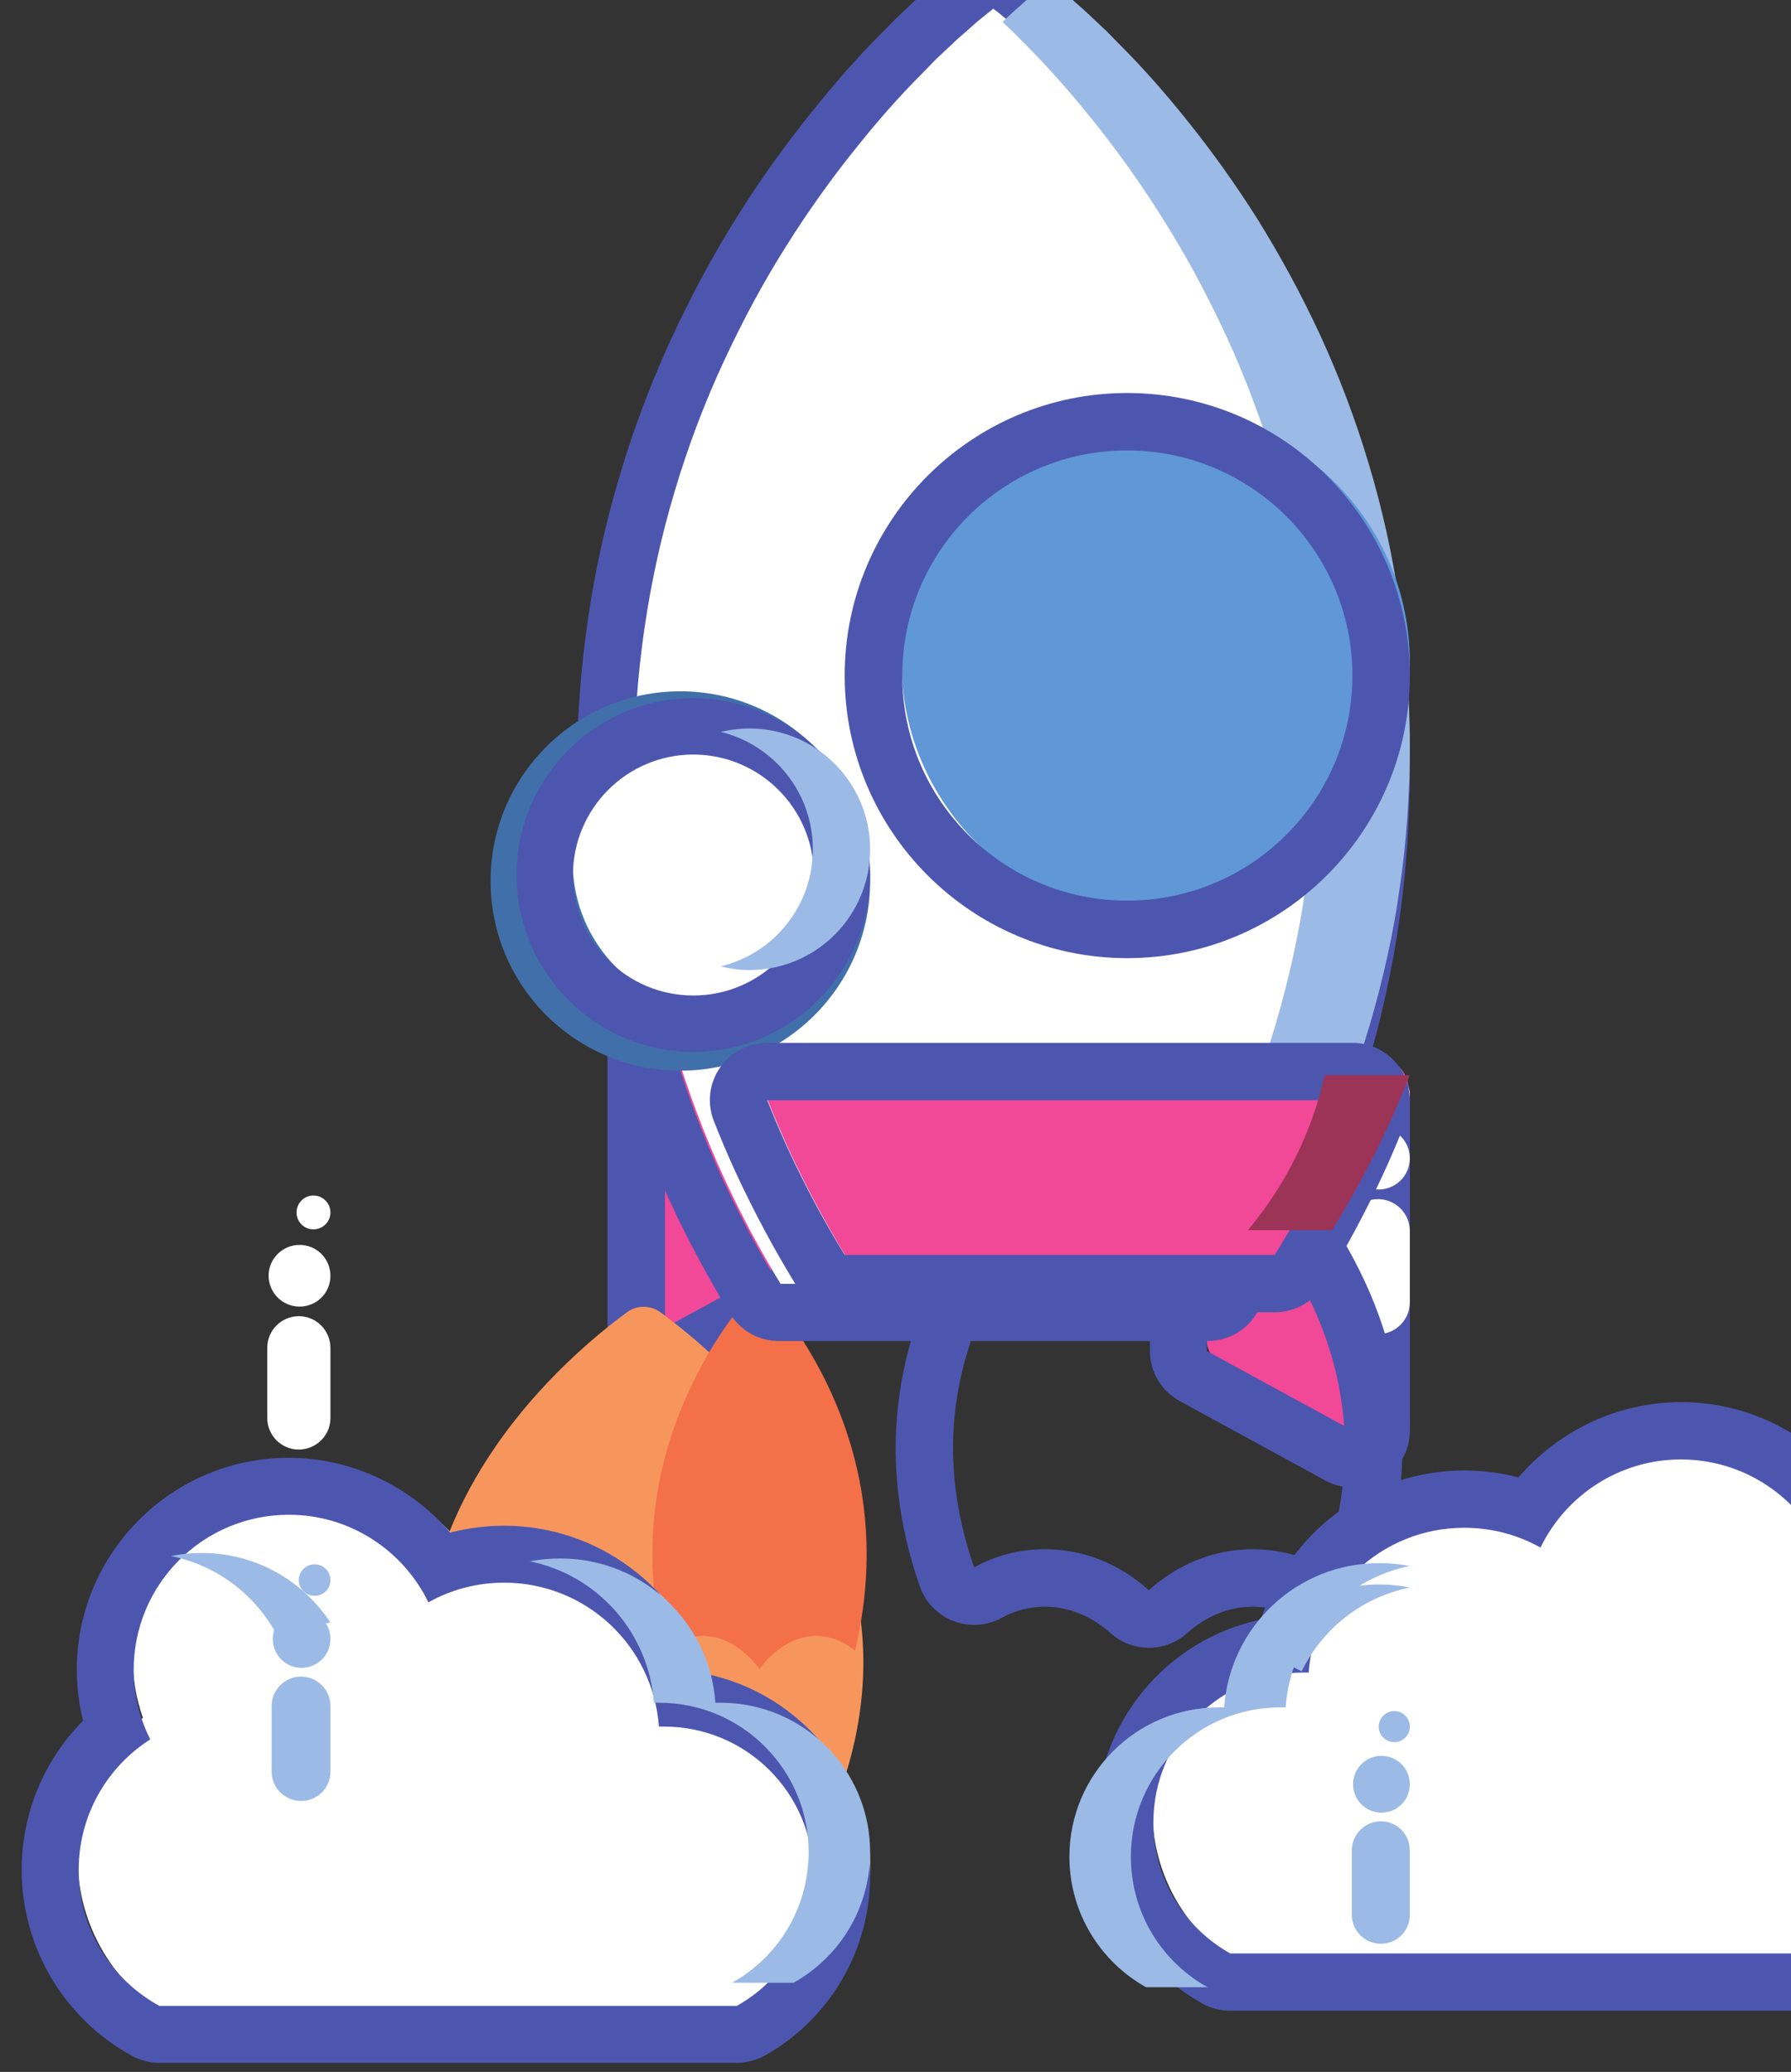
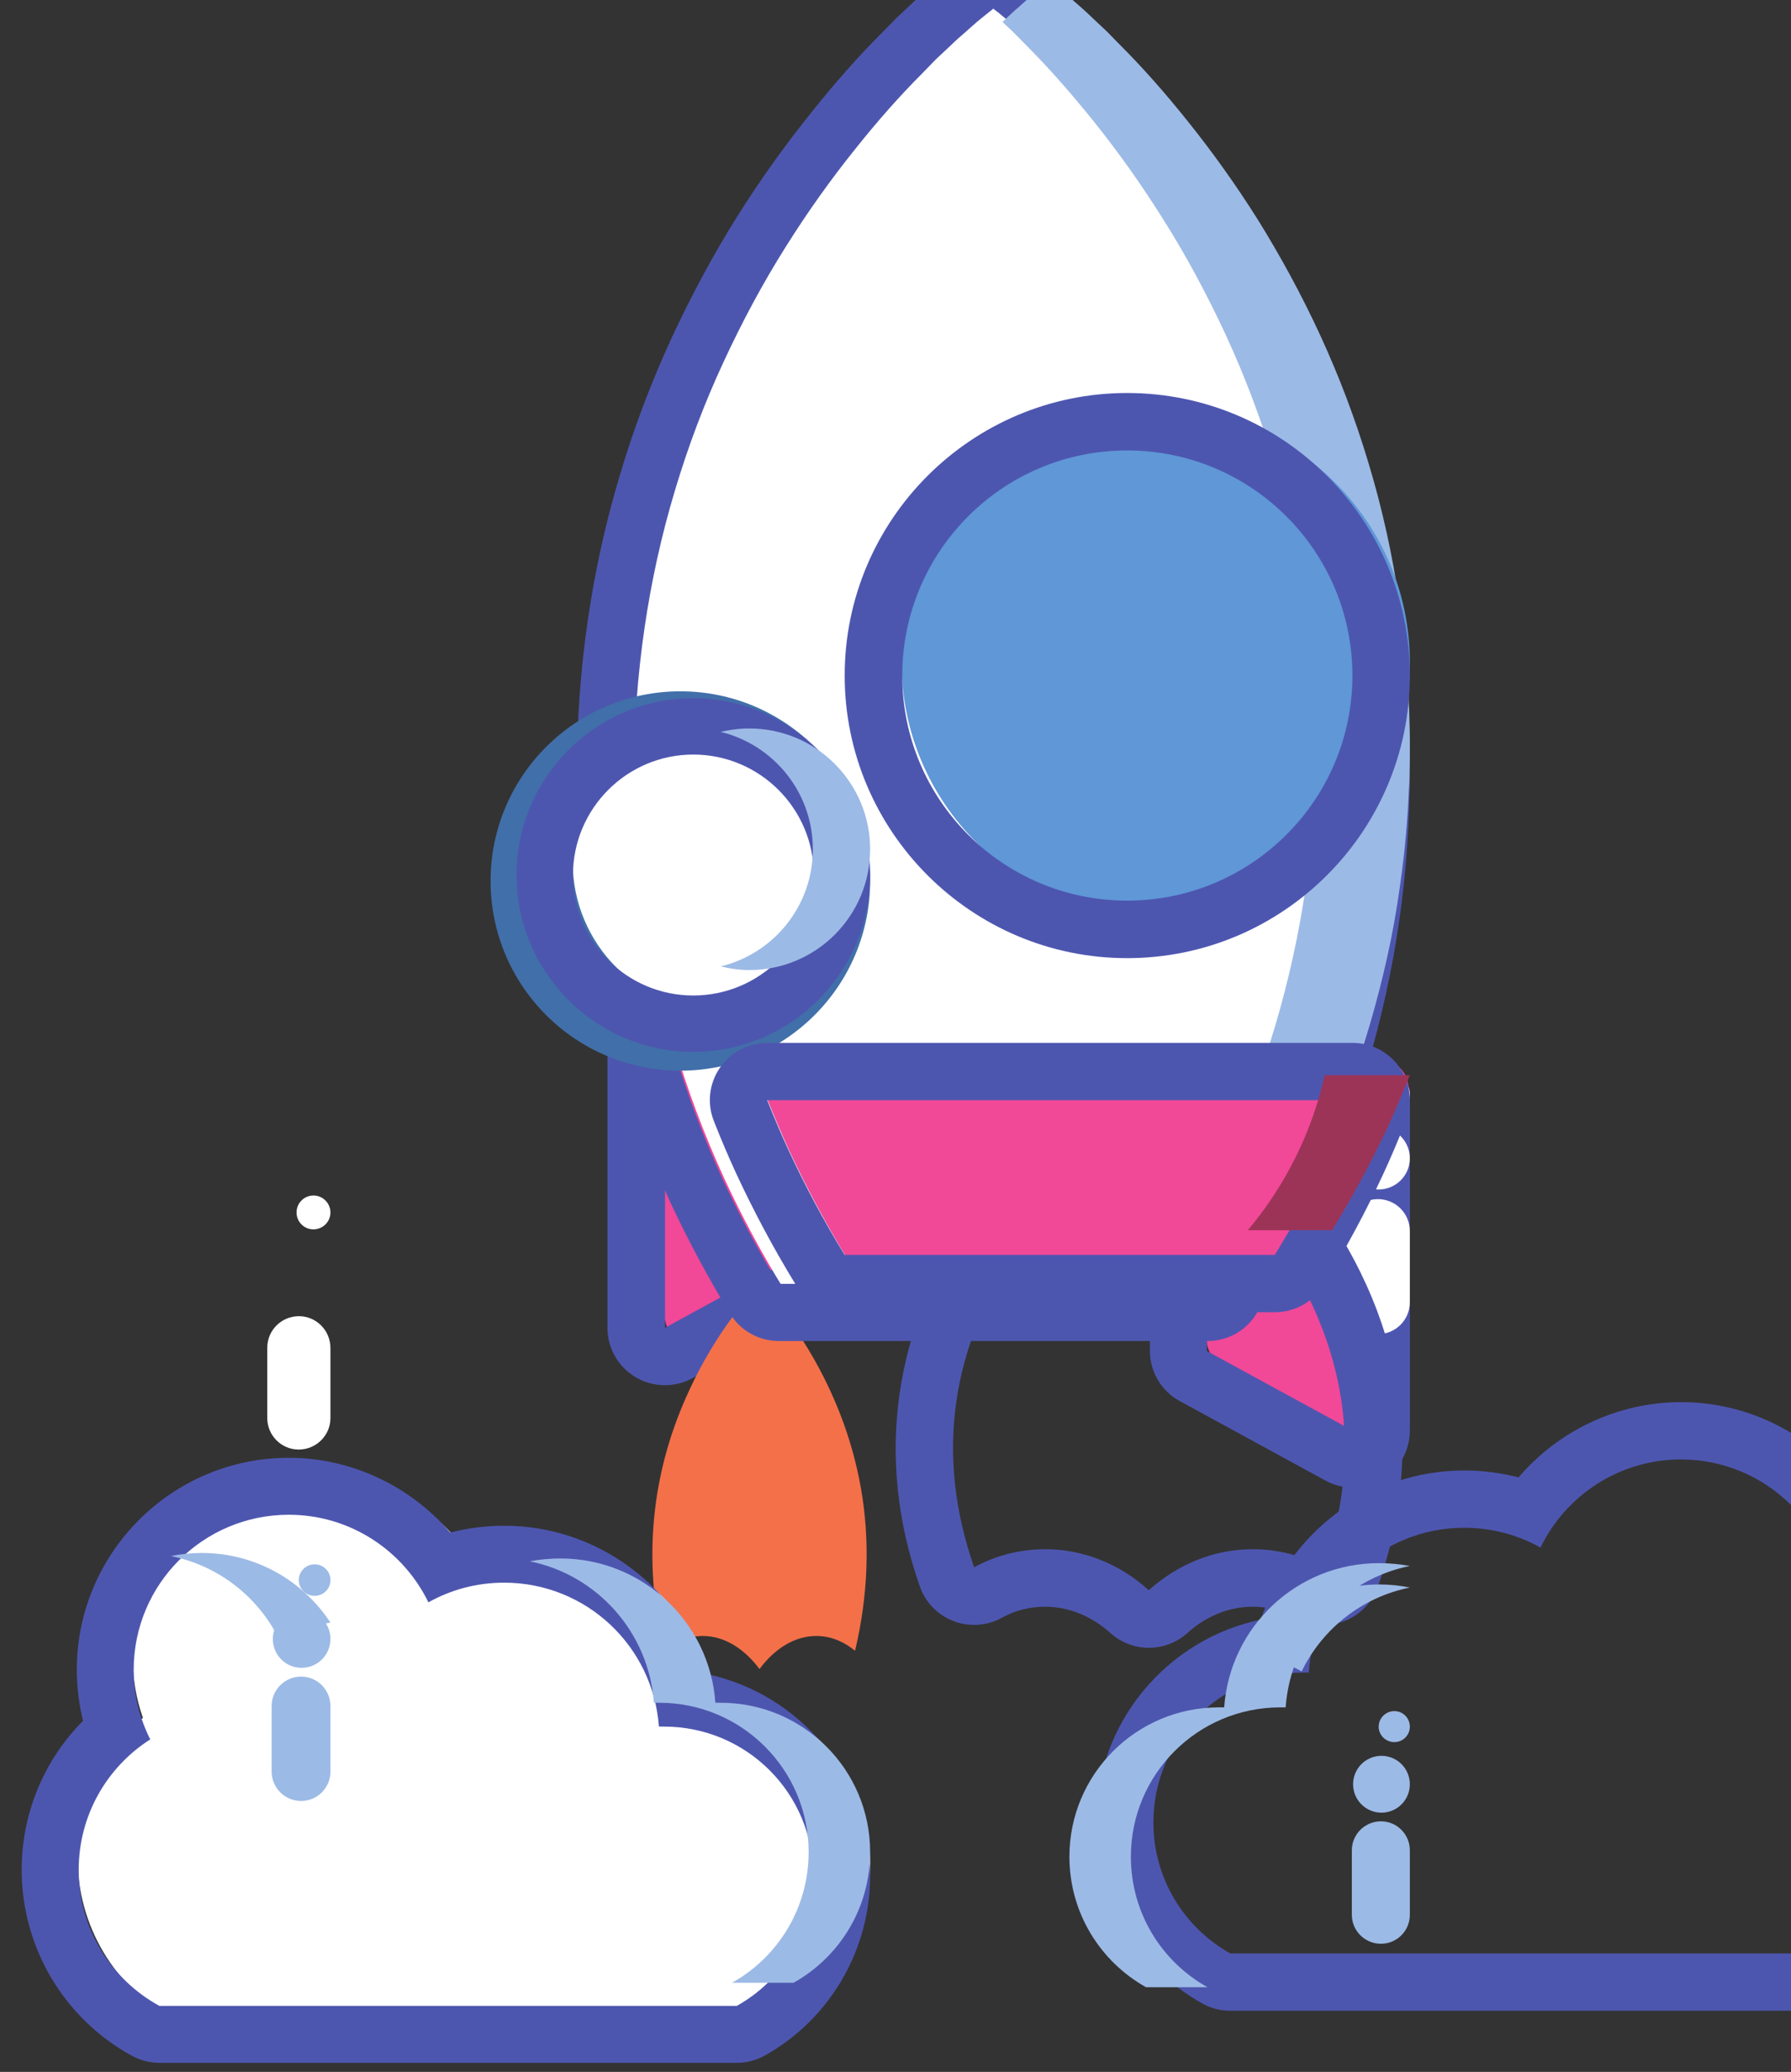
<svg xmlns="http://www.w3.org/2000/svg" xmlns:ns1="http://www.inkscape.org/namespaces/inkscape" xmlns:ns2="http://sodipodi.sourceforge.net/DTD/sodipodi-0.dtd" width="54.092mm" height="62.571mm" viewBox="0 0 54.092 62.571" version="1.1" id="svg6188" ns1:version="0.92.4 (5da689c313, 2019-01-14)" ns2:docname="launch.svg">
  <rect x="0" y="0" width="54.092" height="62.571" fill="#333333" stroke="none" />
  <defs id="defs6182" />
  <g ns1:label="Layer 1" ns1:groupmode="layer" id="layer1" transform="translate(-78.788,-117.548)">
    <g id="g1458" transform="matrix(0.042,0,0,-0.042,-563.232,448.732)">
      <path d="m 16279.5,6844.71 c -3.4,0 -6.7,0.84 -9.8,2.49 l -105.2,57.39 c -6.7,3.58 -10.7,10.47 -10.7,17.99 v 233.08 c 0,7.25 3.8,13.89 10,17.6 3.2,1.9 6.8,2.9 10.4,2.9 3.4,0 6.7,-0.83 9.8,-2.54 l 105.2,-57.25 c 6.7,-3.57 10.8,-10.47 10.8,-17.96 v -233.25 c 0,-7.22 -3.8,-13.92 -10.1,-17.57 -3.2,-1.93 -6.8,-2.88 -10.4,-2.88" style="fill:#f14897;fill-opacity:1;fill-rule:nonzero;stroke:none" id="path1460" ns1:connector-curvature="0" />
    </g>
    <g id="g1462" transform="matrix(0.042,0,0,-0.042,-563.232,448.732)">
      <path d="m 16154,7187.6 c -7.3,0 -14.5,-1.93 -21,-5.73 -12.4,-7.38 -19.9,-20.7 -19.9,-35.17 v -232.79 c 0,-14.99 8.2,-28.76 21.3,-35.92 l 105.1,-57.34 c 6.2,-3.32 12.9,-4.95 19.6,-4.95 7.2,0 14.4,1.87 20.9,5.71 12.4,7.38 20,20.76 20,35.16 v 232.95 c 0,14.99 -8.1,28.73 -21.3,35.89 l -105.2,57.21 c -6,3.35 -12.8,4.98 -19.5,4.98 z m 0,-40.9 105.1,-57.18 v -232.95 l -105.1,57.34 v 232.79" style="fill:#4d56af;fill-opacity:1;fill-rule:nonzero;stroke:none" id="path1464" ns1:connector-curvature="0" />
    </g>
    <g id="g1466" transform="matrix(0.042,0,0,-0.042,-563.232,448.732)">
      <path d="m 16300,7052.49 c 0,-12.47 -10.1,-22.45 -22.5,-22.45 -12.5,0 -22.5,9.98 -22.5,22.45 0,12.38 10,22.45 22.5,22.45 12.4,0 22.5,-10.07 22.5,-22.45" style="fill:#ffffff;fill-opacity:1;fill-rule:nonzero;stroke:none" id="path1468" ns1:connector-curvature="0" />
    </g>
    <g id="g1470" transform="matrix(0.042,0,0,-0.042,-563.232,448.732)">
      <path d="m 16300,7098.41 c 0,-6.79 -5.6,-12.29 -12.3,-12.29 -6.8,0 -12.4,5.5 -12.4,12.29 0,6.79 5.6,12.36 12.4,12.36 6.7,0 12.3,-5.57 12.3,-12.36" style="fill:#ffffff;fill-opacity:1;fill-rule:nonzero;stroke:none" id="path1472" ns1:connector-curvature="0" />
    </g>
    <g id="g1474" transform="matrix(0.042,0,0,-0.042,-563.232,448.732)">
      <path d="m 16300,6948.97 c 0,-12.68 -10.3,-22.97 -22.9,-22.91 v 0 c -12.8,0 -23,10.23 -23,22.91 v 51.16 c 0,12.74 10.2,22.98 23,22.98 v 0 c 12.6,0 22.9,-10.24 22.9,-22.98 v -51.16" style="fill:#ffffff;fill-opacity:1;fill-rule:nonzero;stroke:none" id="path1476" ns1:connector-curvature="0" />
    </g>
    <g id="g1478" transform="matrix(0.041,0,0,-0.041,-563.232,448.732)">
      <path d="m 16169.8,7087.71 c -3.7,0 -7.5,0.98 -10.8,2.95 -6.5,3.81 -10.4,10.75 -10.4,18.23 v 241.53 c 0,7.75 4.2,14.89 11,18.59 l 109.1,59.29 c 3.1,1.77 6.7,2.62 10.1,2.62 3.7,0 7.4,-1.02 10.8,-2.99 6.4,-3.82 10.4,-10.72 10.4,-18.23 v -241.36 c 0,-7.78 -4.3,-14.92 -11.1,-18.63 l -108.9,-59.42 c -3.2,-1.71 -6.7,-2.58 -10.2,-2.58" style="fill:#f14897;fill-opacity:1;fill-rule:nonzero;stroke:none" id="path1480" ns1:connector-curvature="0" />
    </g>
    <g id="g1482" transform="matrix(0.041,0,0,-0.041,-563.232,448.732)">
      <path d="m 16257.7,7442.44 c -7,0 -14,-1.69 -20.3,-5.15 l -108.8,-59.25 c -13.6,-7.4 -22.1,-21.63 -22.1,-37.15 v -241.22 c 0,-14.91 7.8,-28.76 20.7,-36.4 6.7,-3.98 14.2,-5.92 21.7,-5.92 6.9,0 13.9,1.7 20.2,5.16 l 108.8,59.35 c 13.7,7.41 22.1,21.66 22.1,37.19 v 241.04 c 0,14.98 -7.9,28.77 -20.7,36.42 -6.7,3.94 -14.2,5.93 -21.6,5.93 z m 0,-42.35 v -241.04 l -108.8,-59.38 v 241.22 l 108.8,59.2" style="fill:#4d56af;fill-opacity:1;fill-rule:nonzero;stroke:none" id="path1484" ns1:connector-curvature="0" />
    </g>
    <g id="g1486" transform="matrix(0.04,0,0,-0.04,-563.232,448.732)">
-       <path d="m 16253.3,7316.42 c 0.1,-12.94 10.5,-23.29 23.4,-23.29 12.9,0 23.3,10.35 23.3,23.29 0,12.84 -10.4,23.29 -23.3,23.29 -12.9,0 -23.4,-10.45 -23.4,-23.29" style="fill:#ffffff;fill-opacity:1;fill-rule:nonzero;stroke:none" id="path1488" ns1:connector-curvature="0" />
-     </g>
+       </g>
    <g id="g1490" transform="matrix(0.04,0,0,-0.04,-563.232,448.732)">
      <path d="m 16274.4,7364.19 c 0,-7.04 5.7,-12.75 12.7,-12.75 7.1,0 12.9,5.71 12.9,12.75 0,7.04 -5.8,12.82 -12.8,12.82 -7.1,0 -12.8,-5.78 -12.8,-12.82" style="fill:#ffffff;fill-opacity:1;fill-rule:nonzero;stroke:none" id="path1492" ns1:connector-curvature="0" />
    </g>
    <g id="g1494" transform="matrix(0.04,0,0,-0.04,-563.232,448.732)">
      <path d="m 16252.3,7208.98 c 0,-13.15 10.7,-23.83 23.8,-23.77 v 0 c 13.1,0 23.9,10.62 23.9,23.77 v 53.07 c -0.1,13.21 -10.8,23.84 -23.8,23.84 v 0 c -13.2,0 -23.9,-10.63 -23.9,-23.84 v -53.07" style="fill:#ffffff;fill-opacity:1;fill-rule:nonzero;stroke:none" id="path1496" ns1:connector-curvature="0" />
    </g>
    <g id="g1498" transform="matrix(0.041,0,0,-0.041,-563.232,448.732)">
-       <path d="m 16133.2,6729.91 c -4.9,0 -10,1.79 -13.9,5.32 -17.3,15.61 -38.9,24.22 -60.8,24.22 -14.7,0 -28.5,-3.55 -41.1,-10.5 -3.1,-1.72 -6.5,-2.59 -10,-2.59 -2.5,0 -5,0.47 -7.4,1.36 -5.7,2.19 -10.2,6.78 -12.3,12.57 -30.4,87.45 -18.4,171.88 35.8,251.06 33.4,49.02 75.3,83.51 97.4,99.76 3.7,2.69 7.9,3.99 12.3,3.99 4.3,0 8.6,-1.3 12.2,-3.96 33.7,-24.62 115,-92.71 141.3,-193.69 13.3,-50.77 10.6,-103.67 -8.1,-157.16 -2,-5.79 -6.4,-10.38 -12.1,-12.57 -2.4,-0.89 -5,-1.36 -7.4,-1.36 -3.5,0 -6.9,0.87 -10.1,2.59 -12.6,6.95 -26.4,10.5 -41.1,10.5 -22,0 -43.6,-8.61 -60.8,-24.22 -4,-3.53 -8.9,-5.32 -13.9,-5.32" style="fill:#f7965c;fill-opacity:1;fill-rule:nonzero;stroke:none" id="path1500" ns1:connector-curvature="0" />
-     </g>
+       </g>
    <g id="g1502" transform="matrix(0.042,0,0,-0.042,-563.232,448.732)">
      <path d="m 16112.3,7126.61 c -8.5,0 -17.1,-2.69 -24.4,-8.06 -23.1,-16.96 -67.1,-53.17 -102.2,-104.63 -57.3,-83.53 -70.5,-176.62 -38.1,-269.18 4,-11.54 12.9,-20.7 24.3,-25.05 4.8,-1.83 9.8,-2.72 14.8,-2.72 6.9,0 13.8,1.69 20,5.17 9.5,5.25 19.9,7.9 31,7.9 16.9,0 33.4,-6.7 46.9,-18.85 7.9,-7.13 17.8,-10.68 27.7,-10.68 10,0 19.9,3.55 27.8,10.68 13.4,12.15 30.1,18.85 46.8,18.85 11.2,0 21.6,-2.65 31.1,-7.93 6.2,-3.45 13.1,-5.14 20.1,-5.14 5,0 10,0.89 14.7,2.72 11.4,4.35 20.3,13.54 24.3,25.05 20,57.38 22.9,114.22 8.6,168.99 -28,107.29 -113.5,179.03 -149,204.95 -7.2,5.28 -15.8,7.93 -24.4,7.93 z m 0,-41.38 c 31,-22.57 108.7,-87.18 133.3,-181.93 12.3,-46.82 9.7,-95.37 -7.5,-144.95 -15.6,8.56 -32.9,13.04 -51.2,13.04 -27.5,0 -53.8,-10.72 -74.6,-29.5 -20.7,18.78 -46.9,29.5 -74.6,29.5 -18.1,0 -35.6,-4.48 -51,-13.04 -28.2,80.77 -17.1,158.9 33.1,232.24 32.2,47.18 72.4,79.84 92.5,94.64" style="fill:#4d56af;fill-opacity:1;fill-rule:nonzero;stroke:none" id="path1504" ns1:connector-curvature="0" />
    </g>
    <g id="g1506" transform="matrix(0.041,0,0,-0.041,-563.232,448.732)">
      <path d="m 16218.5,7131.91 c -11.2,-12.23 -33.8,-39.21 -51.7,-78.19 -28.3,-60.7 -34.5,-125.21 -18.7,-191.98 8.7,7.11 18.4,10.89 28.7,10.89 v 0 c 15.4,0 30.1,-8.88 41.7,-24.35 11.6,15.57 26.3,24.35 41.8,24.35 10.2,0 19.9,-3.78 28.6,-10.89 9.7,41.02 11.1,81.18 4.3,119.85 -13.8,78.3 -57.3,131.71 -74.7,150.32" style="fill:#f47049;fill-opacity:1;fill-rule:nonzero;stroke:none" id="path1508" ns1:connector-curvature="0" />
    </g>
    <g id="g1510" transform="matrix(0.042,0,0,-0.042,-563.232,448.732)">
      <path d="m 15866.2,6950.41 c -7.1,0 -13.8,3.73 -17.5,9.83 -15.2,24.65 -29.2,50.85 -41.7,77.78 -14.3,31.21 -26.4,63.35 -35.9,95.55 -10.2,34.65 -17.8,69 -22.4,101.97 -4.9,34.15 -7.3,69.55 -7.3,105.22 0.2,71.21 10.4,140.93 30.4,207.26 9.5,32.33 21.6,64.44 35.9,95.32 14.3,30.49 29.7,59.17 46.2,85.36 15.5,24.82 32.8,49.07 51.2,71.94 16.6,20.92 33.3,39.76 49.3,55.9 l 10.2,10.39 8.2,7.73 c 5.7,5.4 8.7,8.27 11.9,10.92 l 7.6,6.73 c 2.9,2.74 6.1,5.25 8.7,7.29 0.1,0.07 3.2,2.54 3.3,2.63 4.4,3.93 11.3,6.37 17.8,6.37 4.5,0 8.8,-1.15 11.9,-3.85 0.4,-0.3 3.8,-3.04 4.2,-3.37 5.3,-4.26 8.2,-6.57 11.2,-9.31 0,0 13.4,-12.01 16.8,-15.18 l 9.9,-9.47 10.9,-10.99 c 16.3,-16.33 32.9,-35.17 49.3,-55.86 18.4,-22.8 35.6,-47.01 51.2,-71.93 16.5,-26.43 32.1,-55.14 46.1,-85.19 14.2,-30.96 26.4,-63.03 36.1,-95.5 19.9,-66.06 30.1,-135.81 30.2,-207.19 0.1,-36.03 -2.3,-71.47 -7.3,-105.29 -4.6,-33.13 -12.1,-67.45 -22.3,-101.86 -9.4,-31.91 -21.5,-64.02 -35.9,-95.5 -12.5,-26.95 -26.6,-53.09 -41.8,-77.87 -3.7,-6.1 -10.4,-9.83 -17.5,-9.83 h -308.9" style="fill:#ffffff;fill-opacity:1;fill-rule:nonzero;stroke:none" id="path1512" ns1:connector-curvature="0" />
    </g>
    <g id="g1514" transform="matrix(0.042,0,0,-0.042,-563.232,448.732)">
      <path d="m 16000.3,7920.14 c -9.6,0 -19.2,-3.33 -26.9,-10.02 l -1.9,-1.61 -3.6,-2.81 c -2.7,-2.24 -6.3,-5.1 -10,-8.43 l -3.3,-2.94 -3.9,-3.39 c -3,-2.63 -6.3,-5.74 -10,-9.26 l -2,-1.94 c -2.6,-2.31 -5.2,-4.81 -8,-7.49 l -11.1,-11.27 c -16.5,-16.54 -33.6,-35.85 -50.7,-57.43 -18.8,-23.37 -36.5,-48.25 -52.5,-73.76 -16.9,-26.79 -32.7,-56.19 -47.2,-87.33 -14.7,-31.9 -27.2,-64.86 -37.1,-98.21 -20.5,-67.98 -30.9,-139.6 -31.1,-212.72 0,-36.62 2.5,-72.97 7.5,-108.1 4.7,-33.85 12.5,-69.07 23,-104.63 9.8,-33.15 22.2,-66.18 36.8,-98.14 13,-27.82 27.4,-54.61 42.9,-79.95 7.4,-12.2 20.7,-19.61 35,-19.61 h 308.4 c 14.4,0 27.6,7.41 35.1,19.61 15.6,25.41 30,52.2 42.8,79.72 14.9,32.59 27.3,65.55 37,98.37 10.3,35.36 18.1,70.63 22.9,104.73 5,34.6 7.6,70.99 7.5,107.97 -0.2,73.32 -10.6,145 -31.1,212.95 -10,33.18 -22.5,66.18 -37.1,97.84 -14.3,30.98 -30.2,60.38 -47.3,87.5 -15.9,25.51 -33.6,50.39 -52.5,73.91 -16.7,21.03 -33.9,40.44 -50.7,57.35 l -10.1,10.28 -9.6,9.1 -1.7,1.61 c -3.4,3.16 -6.6,6.2 -9.7,8.97 l -4,3.49 -3.9,3.49 c -2.6,2.37 -5.8,4.95 -8.5,7.12 l -2.1,1.75 c -0.8,0.59 -1.7,1.38 -2.4,1.91 l -2.2,1.72 c -7.7,6.38 -17.1,9.65 -26.7,9.65 z m 0.1,-41.03 c 0,0 1.4,-1.15 4.1,-3.13 2.3,-2.11 6.4,-5.11 10.9,-9.13 2.3,-2.01 4.8,-4.35 7.7,-6.82 2.7,-2.37 5.5,-5.01 8.6,-7.97 3.1,-2.91 6.4,-5.97 10,-9.37 3.2,-3.36 6.7,-6.88 10.4,-10.6 14.9,-15 31.1,-33.12 47.8,-54.15 16.7,-20.76 33.6,-44.27 49.8,-69.93 16,-25.67 31.2,-53.52 44.8,-82.92 13.5,-29.43 25.4,-60.41 34.9,-92.53 19.4,-64.17 29.3,-132.65 29.4,-201.1 0,-34.24 -2.2,-68.48 -7.1,-102.2 -4.7,-33.68 -12.2,-66.73 -21.6,-98.86 -9.5,-32.13 -21.4,-63.18 -34.8,-92.61 -12.5,-26.66 -26.1,-51.97 -40.7,-75.59 h -308.4 c -14.5,23.62 -28.1,48.93 -40.5,75.59 -13.5,29.43 -25.3,60.48 -34.8,92.61 -9.5,32.13 -17,65.18 -21.7,98.86 -4.8,33.72 -7.2,67.96 -7.1,102.2 0.2,68.45 10.1,136.93 29.4,201.1 9.6,32.12 21.3,63.1 35,92.53 13.6,29.4 28.6,57.25 44.8,82.92 16.1,25.66 33,49.17 49.7,69.93 16.7,21.03 32.9,39.15 47.9,54.15 3.6,3.72 7.1,7.24 10.3,10.6 3.6,3.4 6.9,6.46 10,9.37 3.1,2.96 5.8,5.6 8.7,7.97 2.8,2.47 5.4,4.81 7.7,6.82 4.4,4.02 8.5,7.02 11,9.13 2.6,1.98 3.8,3.13 3.8,3.13" style="fill:#4d56af;fill-opacity:1;fill-rule:nonzero;stroke:none" id="path1516" ns1:connector-curvature="0" />
    </g>
    <g id="g1518" transform="matrix(0.042,0,0,-0.042,-563.232,448.732)">
      <path d="m 16025,7851.92 c 15,-15.04 31.1,-33.21 48,-54.28 16.7,-20.82 33.6,-44.38 49.7,-70.11 16.3,-25.74 31.3,-53.66 45,-83.13 13.6,-29.5 25.4,-60.56 35,-92.77 19.4,-64.33 29.4,-132.98 29.6,-201.6 0,-34.33 -2.3,-68.66 -7.2,-102.46 -4.8,-33.76 -12.2,-66.91 -21.7,-99.11 -9.5,-32.22 -21.4,-63.34 -34.9,-92.84 -12.4,-26.73 -26.2,-52.11 -40.6,-75.79 h 67.6 c 14.6,23.68 28.3,49.06 40.8,75.79 13.5,29.5 25.4,60.62 34.9,92.84 9.4,32.2 17,65.35 21.6,99.11 5,33.8 7.2,68.13 7.2,102.46 -0.2,68.62 -10.1,137.27 -29.5,201.6 -9.6,32.21 -21.4,63.27 -35,92.77 -13.6,29.47 -28.9,57.39 -44.9,83.13 -16.2,25.73 -33.2,49.29 -49.9,70.11 -16.8,21.07 -33,39.24 -48,54.28 -3.6,3.73 -7.2,7.26 -10.4,10.63 -3.6,3.41 -6.9,6.48 -10,9.39 -3.1,2.97 -5.9,5.62 -8.6,7.99 -3,2.48 -5.4,4.82 -7.8,6.84 -4.5,4.03 -8.5,7.04 -10.9,9.16 -2.7,1.98 -4.1,3.13 -4.1,3.13 0,0 -1.2,-1.15 -3.8,-3.13 -2.5,-2.12 -6.7,-5.13 -11,-9.16 -2.3,-2.02 -5,-4.36 -7.7,-6.84 -2.9,-2.37 -5.6,-5.02 -8.8,-7.99 -0.8,-0.73 -1.6,-1.59 -2.5,-2.41 2.4,-2.15 4.7,-4.56 7.4,-6.98 3.3,-3.37 6.8,-6.9 10.5,-10.63" style="fill:#9cbae6;fill-opacity:1;fill-rule:nonzero;stroke:none" id="path1520" ns1:connector-curvature="0" />
    </g>
    <g id="g1522" transform="matrix(0.042,0,0,-0.042,-563.232,448.732)">
      <path d="m 16117.2,7226.23 c -100.7,0 -182.7,81.96 -182.7,182.78 0,100.78 82,182.74 182.7,182.74 100.8,0 182.8,-81.96 182.8,-182.74 0,-100.82 -82,-182.78 -182.8,-182.78" style="fill:#5f97d7;fill-opacity:1;fill-rule:nonzero;stroke:none" id="path1524" ns1:connector-curvature="0" />
    </g>
    <g id="g1526" transform="matrix(0.042,0,0,-0.042,-563.232,448.732)">
      <path d="m 16096.7,7602.75 c -111.9,0 -203.1,-91.13 -203.1,-203.16 0,-112.05 91.2,-203.2 203.1,-203.2 112.1,0 203.3,91.15 203.3,203.2 0,112.03 -91.2,203.16 -203.3,203.16 z m 0,-41.3 c 89.4,0 162,-72.44 162,-161.86 0,-89.41 -72.6,-161.85 -162,-161.85 -89.3,0 -161.7,72.44 -161.7,161.85 0,89.42 72.4,161.86 161.7,161.86" style="fill:#4d56af;fill-opacity:1;fill-rule:nonzero;stroke:none" id="path1528" ns1:connector-curvature="0" />
    </g>
    <g id="g1530" transform="matrix(0.041,0,0,-0.041,-563.232,448.732)">
      <path d="m 16300,7428.76 c 0,-77.26 -62.6,-139.73 -139.8,-139.73 -77.2,0 -139.8,62.47 -139.8,139.73 0,77.15 62.6,139.69 139.8,139.69 77.2,0 139.8,-62.54 139.8,-139.69" style="fill:#416fa9;fill-opacity:1;fill-rule:nonzero;stroke:none" id="path1532" ns1:connector-curvature="0" />
    </g>
    <g id="g1534" transform="matrix(0.041,0,0,-0.041,-563.232,448.732)">
      <path d="m 16190.4,7333 c -60.5,0 -109.5,49.19 -109.5,109.65 0,60.45 49,109.64 109.5,109.64 60.4,0 109.6,-49.19 109.6,-109.64 0,-60.46 -49.2,-109.65 -109.6,-109.65" style="fill:#ffffff;fill-opacity:1;fill-rule:nonzero;stroke:none" id="path1536" ns1:connector-curvature="0" />
    </g>
    <g id="g1538" transform="matrix(0.041,0,0,-0.041,-563.232,448.732)">
      <path d="m 16169.7,7563.4 c -71.8,0 -130.2,-58.45 -130.2,-130.25 0,-71.81 58.4,-130.28 130.2,-130.28 71.8,0 130.3,58.47 130.3,130.28 0,71.8 -58.5,130.25 -130.3,130.25 z m 0,-41.53 c 49,0 88.8,-39.8 88.8,-88.72 0,-49.02 -39.8,-88.75 -88.8,-88.75 -48.9,0 -88.6,39.73 -88.6,88.75 0,48.92 39.7,88.72 88.6,88.72" style="fill:#4d56af;fill-opacity:1;fill-rule:nonzero;stroke:none" id="path1540" ns1:connector-curvature="0" />
    </g>
    <g id="g1542" transform="matrix(0.041,0,0,-0.041,-563.232,448.732)">
      <path d="m 16211,7541.08 c -7.2,0 -14.3,-0.93 -21.1,-2.5 39,-9.55 67.9,-44.51 67.9,-86.45 0,-41.84 -28.9,-76.92 -67.9,-86.28 6.8,-1.7 13.9,-2.7 21.1,-2.7 49.2,0 89,39.84 89,88.98 0,49.05 -39.8,88.95 -89,88.95" style="fill:#9cbae6;fill-opacity:1;fill-rule:nonzero;stroke:none" id="path1544" ns1:connector-curvature="0" />
    </g>
    <g id="g1546" transform="matrix(0.042,0,0,-0.042,-563.232,448.732)">
      <path d="m 15912.8,6970.82 c -7.2,0 -13.9,3.74 -17.6,9.86 -15.2,24.72 -29.2,50.99 -41.8,78.01 -5.5,12.04 -10.6,24.22 -15.5,36.43 -2.5,6.36 -1.7,13.57 2.1,19.26 3.8,5.66 10.2,9.06 17.1,9.06 h 421.3 c 6.8,0 13.2,-3.37 17,-9.03 3.8,-5.66 4.6,-12.8 2.1,-19.2 -4.8,-12.24 -9.9,-24.44 -15.4,-36.4 -12.6,-27.07 -26.7,-53.28 -41.9,-78.13 -3.7,-6.12 -10.4,-9.86 -17.6,-9.86 h -309.8" style="fill:#f14897;fill-opacity:1;fill-rule:nonzero;stroke:none" id="path1548" ns1:connector-curvature="0" />
    </g>
    <g id="g1550" transform="matrix(0.042,0,0,-0.042,-563.232,448.732)">
      <path d="m 16258.9,7135.46 h -0.2 -420.8 c -13.7,0 -26.5,-6.81 -34.2,-18.15 -7.7,-11.37 -9.2,-25.79 -4,-38.48 4.9,-12.49 10.2,-24.95 15.8,-37.11 13,-27.97 27.4,-54.84 43,-80.26 7.4,-12.23 20.8,-19.67 35.1,-19.67 h 309.3 c 14.4,0 27.7,7.44 35.2,19.67 15.6,25.49 30.1,52.36 42.9,79.96 5.4,11.73 10.4,23.43 15,35.17 2.6,5.32 4,11.34 4,17.65 0,22.77 -18.4,41.22 -41.1,41.22 z m -0.2,-41.22 c -4.7,-11.93 -9.7,-23.77 -15,-35.4 -12.5,-26.74 -26.2,-52.13 -40.8,-75.83 h -309.3 c -14.6,23.7 -28.2,49.09 -40.6,75.83 -5.4,11.63 -10.3,23.47 -15.1,35.4 h 420.8 m 0,0 h 0.2" style="fill:#4d56af;fill-opacity:1;fill-rule:nonzero;stroke:none" id="path1552" ns1:connector-curvature="0" />
    </g>
    <g id="g1554" transform="matrix(0.042,0,0,-0.042,-563.232,448.732)">
      <path d="m 16238.8,7112.26 c -9.3,-41.56 -28.6,-79.74 -55.3,-111.51 h 60.6 c 14.6,23.76 28.3,49.21 40.9,76.02 5.2,11.66 10.2,23.53 15,35.49 h -61.2" style="fill:#9c3457;fill-opacity:1;fill-rule:nonzero;stroke:none" id="path1556" ns1:connector-curvature="0" />
    </g>
    <g id="g1558" transform="matrix(0.041,0,0,-0.041,-563.232,448.732)">
      <path d="m 15796.7,6587.64 c -3.5,0 -7,0.88 -10.1,2.6 -43.5,23.78 -70.4,69.26 -70.4,118.71 0,40.37 17.6,77.86 48.1,103.36 -5,14.22 -7.5,29.04 -7.5,44.2 0,74.62 60.8,135.39 135.4,135.39 44.5,0 86.4,-22.47 111.4,-58.61 15.1,5.59 31.2,8.52 47.4,8.52 64.5,0 119.5,-45.85 132.5,-107.3 67,-8.56 116.5,-63.54 116.5,-129.76 0,-47.41 -25.7,-91.24 -67.1,-114.41 -3.1,-1.79 -6.6,-2.7 -10.3,-2.7 h -425.9" style="fill:#ffffff;fill-opacity:1;fill-rule:nonzero;stroke:none" id="path1560" ns1:connector-curvature="0" />
    </g>
    <g id="g1562" transform="matrix(0.041,0,0,-0.041,-563.232,448.732)">
      <path d="m 15871.8,7003.89 c -86.2,0 -156.2,-70.09 -156.2,-156.18 0,-12.79 1.6,-25.34 4.6,-37.55 -28.7,-28.87 -45.2,-68 -45.2,-109.82 0,-57.02 31.1,-109.55 81.3,-137 6.2,-3.33 13.1,-5.12 20.1,-5.12 h 425.4 c 7.2,0 14.2,1.82 20.6,5.35 47.9,26.82 77.6,77.59 77.6,132.57 0,73 -51.8,134.14 -120.7,148.51 -20,63.45 -79.7,109.2 -148.9,109.2 -13.4,0 -26.8,-1.71 -39.7,-5.07 -29.4,34.31 -72.9,55.11 -118.9,55.11 z m 0,-41.96 c 45.2,0 84.3,-26.41 102.8,-64.53 16.5,9.29 35.5,14.5 55.8,14.5 60.3,0 109.7,-46.64 114,-106.01 h 3.8 c 60.7,0 109.9,-49.12 109.9,-109.75 0,-41.25 -22.7,-77.15 -56.3,-95.96 h -425.4 c -35.4,19.38 -59.4,56.99 -59.4,100.16 0,40.44 21,75.9 52.7,96.12 -7.8,15.52 -12.2,32.91 -12.2,51.25 0,63.14 51.2,114.22 114.3,114.22" style="fill:#4d56af;fill-opacity:1;fill-rule:nonzero;stroke:none" id="path1564" ns1:connector-curvature="0" />
    </g>
    <g id="g1566" transform="matrix(0.041,0,0,-0.041,-563.232,448.732)">
      <path d="m 16189.9,6823.45 h -3.9 c -4.2,59.53 -53.8,106.28 -114.2,106.28 -7.8,0 -15.3,-0.74 -22.6,-2.09 49.7,-9.98 87.8,-52.31 91.5,-104.19 h 3.9 c 60.8,0 110.1,-49.25 110.1,-110.04 0,-41.35 -22.7,-77.34 -56.4,-96.2 h 45.3 c 33.7,18.86 56.4,54.85 56.4,96.2 0,60.79 -49.3,110.04 -110.1,110.04" style="fill:#9cbae6;fill-opacity:1;fill-rule:nonzero;stroke:none" id="path1568" ns1:connector-curvature="0" />
    </g>
    <g id="g1570" transform="matrix(0.04,0,0,-0.04,-563.232,448.732)">
      <path d="m 16261.6,7041.24 c 11.8,6.56 24.7,11.23 38.4,13.32 -20.8,31.64 -56.5,52.56 -97.2,52.56 -8,0 -15.7,-0.79 -23.2,-2.34 36.3,-7.32 66.3,-31.22 82,-63.54" style="fill:#9cbae6;fill-opacity:1;fill-rule:nonzero;stroke:none" id="path1572" ns1:connector-curvature="0" />
    </g>
    <g id="g1574" transform="matrix(0.04,0,0,-0.04,-563.232,448.732)">
      <path d="m 16300,7042.19 c 0,-12.06 -9.8,-21.8 -21.8,-21.8 -12,0 -21.7,9.74 -21.7,21.8 0,12.05 9.7,21.79 21.7,21.79 12,0 21.8,-9.74 21.8,-21.79" style="fill:#9cbae6;fill-opacity:1;fill-rule:nonzero;stroke:none" id="path1576" ns1:connector-curvature="0" />
    </g>
    <g id="g1578" transform="matrix(0.04,0,0,-0.04,-563.232,448.732)">
      <path d="m 16300,7086.58 c 0,-6.55 -5.3,-11.82 -12,-11.82 -6.5,0 -11.9,5.27 -11.9,11.82 0,6.69 5.4,11.97 11.9,11.97 6.7,0 12,-5.28 12,-11.97" style="fill:#9cbae6;fill-opacity:1;fill-rule:nonzero;stroke:none" id="path1580" ns1:connector-curvature="0" />
    </g>
    <g id="g1582" transform="matrix(0.04,0,0,-0.04,-563.232,448.732)">
      <path d="m 16300,6942.08 c 0,-12.29 -9.9,-22.2 -22.2,-22.2 v 0 c -12.2,0 -22.2,9.91 -22.2,22.2 v 49.48 c 0,12.26 10,22.23 22.2,22.23 v 0 c 12.3,0 22.2,-9.97 22.2,-22.23 v -49.48" style="fill:#9cbae6;fill-opacity:1;fill-rule:nonzero;stroke:none" id="path1584" ns1:connector-curvature="0" />
    </g>
    <g id="g1586" transform="matrix(0.043,0,0,-0.043,-563.232,448.732)">
-       <path d="m 15814.3,6317.69 c -3.4,0 -6.8,0.87 -9.8,2.59 -39.7,22.22 -64.4,64.25 -64.4,109.72 0,64.54 49.1,117.88 111.9,124.77 12.5,58.8 65.2,102.57 126.8,102.57 15.7,0 31.1,-2.81 45.5,-8.17 24.2,34.67 64.2,56.21 107,56.21 71.5,0 129.7,-58.28 129.7,-129.84 0,-14.6 -2.4,-28.75 -7.1,-42.39 29.2,-24.46 46.1,-60.41 46.1,-99.12 0,-47.4 -25.9,-91.01 -67.5,-113.85 -3,-1.65 -6.3,-2.49 -9.7,-2.49 h -408.5" style="fill:#ffffff;fill-opacity:1;fill-rule:nonzero;stroke:none" id="path1588" ns1:connector-curvature="0" />
-     </g>
+       </g>
    <g id="g1590" transform="matrix(0.043,0,0,-0.043,-563.232,448.732)">
      <path d="m 16111.3,6717.2 c -44.2,0 -86,-19.94 -114,-52.85 -12.4,3.22 -25.3,4.86 -38.2,4.86 -66.3,0 -123.5,-43.88 -142.8,-104.73 -66,-13.78 -115.8,-72.42 -115.8,-142.43 0,-52.67 28.6,-101.43 74.6,-127.14 6,-3.39 12.7,-5.13 19.7,-5.13 h 408 c 6.7,0 13.4,1.71 19.3,4.94 48,26.36 77.9,76.7 77.9,131.36 0,40.1 -15.8,77.63 -43.3,105.32 2.9,11.71 4.4,23.75 4.4,36.01 0,82.57 -67.2,149.79 -149.8,149.79 z m 0,-40.24 c 60.5,0 109.5,-48.99 109.5,-109.55 0,-17.59 -4.1,-34.27 -11.5,-49.14 30.2,-19.4 50.5,-53.41 50.5,-92.19 0,-41.4 -23.2,-77.48 -57,-96.07 h -408 c -32.2,18.05 -54,52.48 -54,92.04 0,58.14 47.1,105.25 105.4,105.25 h 3.7 c 4,56.95 51.4,101.67 109.2,101.67 19.5,0 37.7,-5 53.6,-13.9 17.7,36.56 55.3,61.89 98.6,61.89" style="fill:#4d56af;fill-opacity:1;fill-rule:nonzero;stroke:none" id="path1592" ns1:connector-curvature="0" />
    </g>
    <g id="g1594" transform="matrix(0.042,0,0,-0.042,-563.232,448.732)">
      <path d="m 16162.7,6657.67 h 3.8 c 4.1,58.09 52.4,103.7 111.3,103.7 7.6,0 15,-0.72 22.2,-2.03 -48.6,-9.75 -85.7,-51.05 -89.3,-101.67 h -3.8 c -59.4,0 -107.5,-48.05 -107.5,-107.36 0,-40.35 22.1,-75.46 55.1,-93.87 h -44.2 c -32.9,18.41 -55.1,53.52 -55.1,93.87 0,59.31 48.1,107.36 107.5,107.36" style="fill:#9cbae6;fill-opacity:1;fill-rule:nonzero;stroke:none" id="path1596" ns1:connector-curvature="0" />
    </g>
    <g id="g1598" transform="matrix(0.042,0,0,-0.042,-563.232,448.732)">
      <path d="m 16222.2,6683.53 c -11.2,6.22 -23.4,10.65 -36.5,12.64 19.7,30.03 53.7,49.88 92.4,49.88 7.5,0 14.8,-0.75 21.9,-2.22 -34.4,-6.94 -62.9,-29.63 -77.8,-60.3" style="fill:#9cbae6;fill-opacity:1;fill-rule:nonzero;stroke:none" id="path1600" ns1:connector-curvature="0" />
    </g>
    <g id="g1602" transform="matrix(0.042,0,0,-0.042,-563.232,448.732)">
      <path d="m 16259.2,6602.39 c 0,-11.3 9.1,-20.43 20.4,-20.43 11.3,0 20.4,9.13 20.4,20.43 0,11.3 -9.1,20.43 -20.4,20.43 -11.3,0 -20.4,-9.13 -20.4,-20.43" style="fill:#9cbae6;fill-opacity:1;fill-rule:nonzero;stroke:none" id="path1604" ns1:connector-curvature="0" />
    </g>
    <g id="g1606" transform="matrix(0.042,0,0,-0.042,-563.232,448.732)">
      <path d="m 16277.6,6643.76 c 0,-6.14 5.1,-11.08 11.3,-11.08 6.1,0 11.1,4.94 11.1,11.08 0,6.27 -5,11.22 -11.1,11.22 -6.2,0 -11.3,-4.95 -11.3,-11.22" style="fill:#9cbae6;fill-opacity:1;fill-rule:nonzero;stroke:none" id="path1608" ns1:connector-curvature="0" />
    </g>
    <g id="g1610" transform="matrix(0.042,0,0,-0.042,-563.232,448.732)">
      <path d="m 16258.3,6508.51 c 0,-11.53 9.4,-20.82 20.9,-20.82 v 0 c 11.5,0 20.8,9.29 20.8,20.82 v 46.39 c 0,11.49 -9.3,20.84 -20.8,20.84 v 0 c -11.5,0 -20.9,-9.35 -20.9,-20.84 v -46.39" style="fill:#9cbae6;fill-opacity:1;fill-rule:nonzero;stroke:none" id="path1612" ns1:connector-curvature="0" />
    </g>
  </g>
</svg>